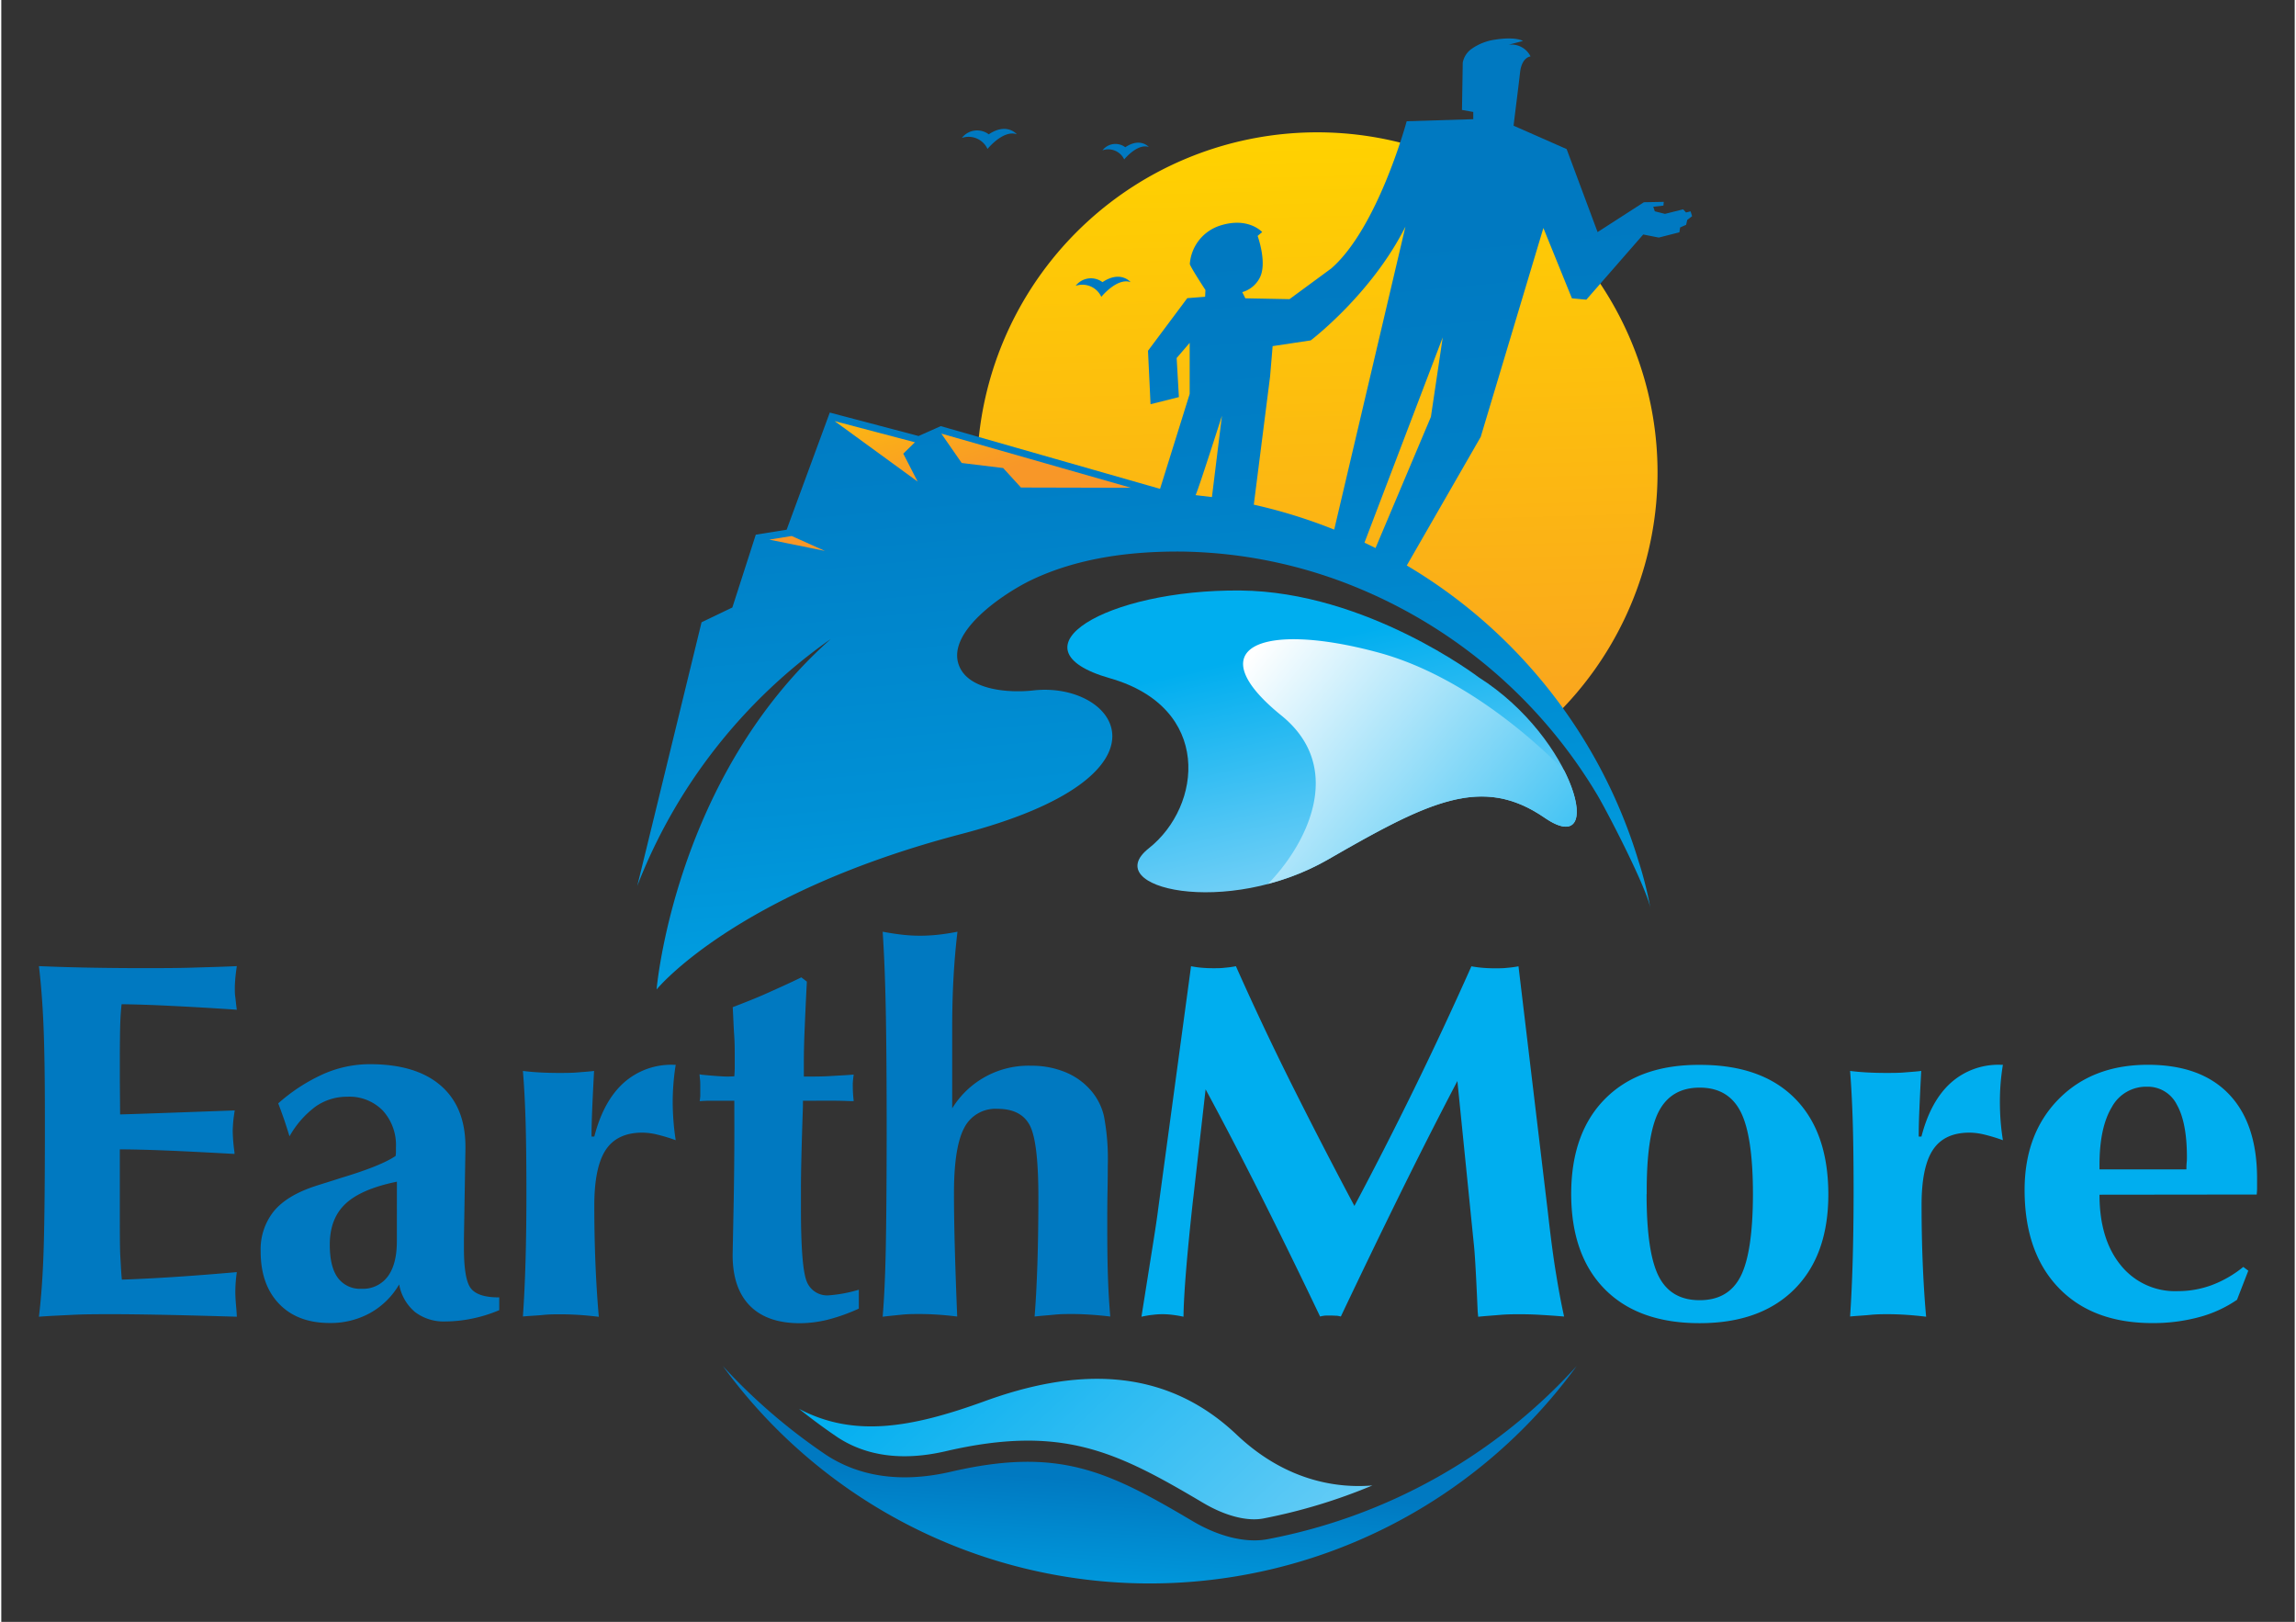
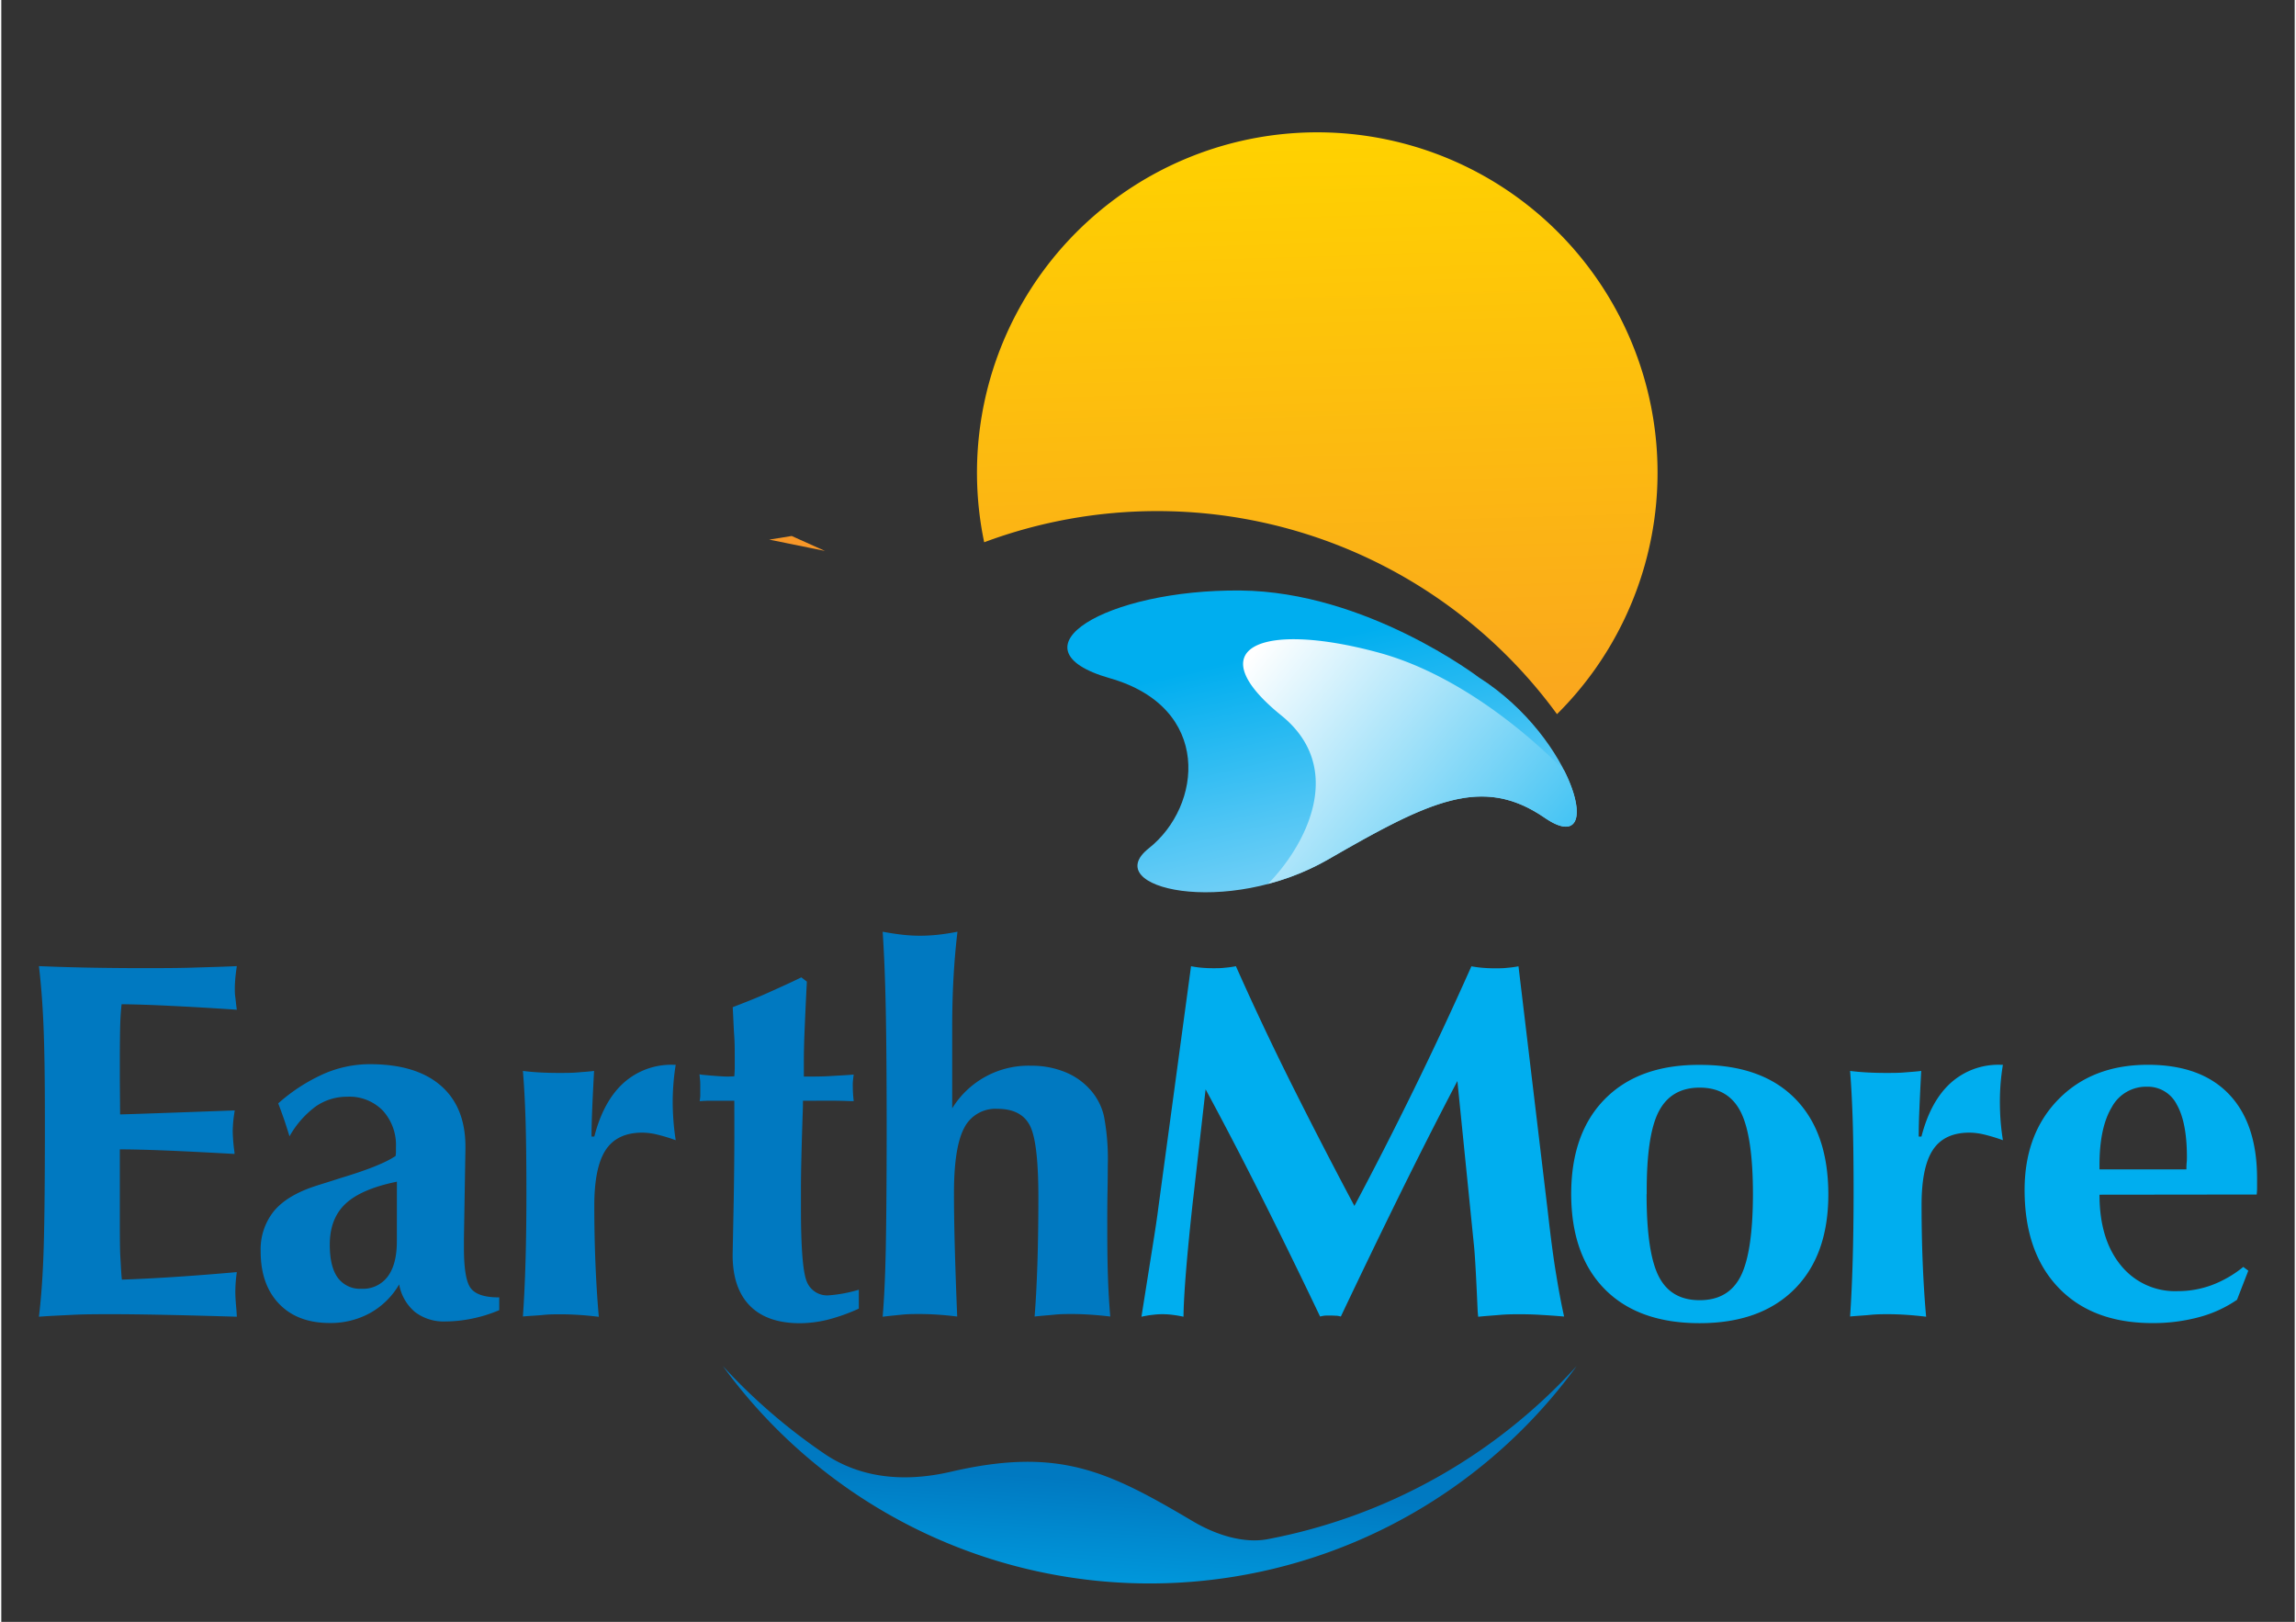
<svg xmlns="http://www.w3.org/2000/svg" xmlns:xlink="http://www.w3.org/1999/xlink" id="Layer_1" data-name="Layer 1" viewBox="0 0 504 356.4" width="504" height="356">
  <rect x="0" y="0" width="504" height="356.4" fill="#333333" stroke="none" />
  <defs>
    <linearGradient id="linear-gradient" x1="285.73" x2="290.76" y1="33.01" y2="205.81" gradientTransform="translate(1.27 -4.45)" gradientUnits="userSpaceOnUse">
      <stop offset="0" stop-color="#ffd200" />
      <stop offset="1" stop-color="#f89728" />
    </linearGradient>
    <linearGradient id="linear-gradient-2" x1="267.17" x2="249.88" y1="247.61" y2="57.42" gradientUnits="userSpaceOnUse">
      <stop offset="0" stop-color="#00aeef" />
      <stop offset=".02" stop-color="#00aced" />
      <stop offset=".41" stop-color="#0090d5" />
      <stop offset=".75" stop-color="#007fc6" />
      <stop offset="1" stop-color="#0079c1" />
    </linearGradient>
    <linearGradient xlink:href="#linear-gradient" id="linear-gradient-3" x1="216.38" x2="228.53" y1="66.55" y2="104.71" />
    <linearGradient xlink:href="#linear-gradient" id="linear-gradient-4" x1="186.29" x2="198.19" y1="77.05" y2="114.42" />
    <linearGradient xlink:href="#linear-gradient" id="linear-gradient-5" x1="163.97" x2="175.43" y1="85.56" y2="121.54" />
    <linearGradient id="linear-gradient-6" x1="299.7" x2="285.98" y1="200.28" y2="141.61" gradientUnits="userSpaceOnUse">
      <stop offset="0" stop-color="#88d6f8" />
      <stop offset="1" stop-color="#00aeef" />
    </linearGradient>
    <linearGradient id="linear-gradient-7" x1="270.79" x2="354.01" y1="148.89" y2="216.05" gradientUnits="userSpaceOnUse">
      <stop offset="0" stop-color="#fff" />
      <stop offset="1" stop-color="#00aeef" />
    </linearGradient>
    <linearGradient id="linear-gradient-8" x1="248.01" x2="250.64" y1="364.87" y2="326.05" gradientUnits="userSpaceOnUse">
      <stop offset="0" stop-color="#00aeef" />
      <stop offset="1" stop-color="#0079c1" />
    </linearGradient>
    <linearGradient xlink:href="#linear-gradient-6" id="linear-gradient-9" x1="295.92" x2="207.37" y1="378.98" y2="285.2" />
    <style>.cls-1{fill:#0079c1}</style>
  </defs>
  <path d="M8.27 289.34q.72-5.94 1-13.63t.31-24.8v-5.67q0-12.77-.31-20t-1-12.94c3.52.15 7.16.26 10.9.33s7.66.11 11.73.11 7.86 0 11.26-.11 6.59-.18 9.6-.33c-.18 1.25-.3 2.22-.35 2.92s-.09 1.34-.09 1.93 0 1.2.09 1.84.17 1.61.35 2.89q-8.41-.56-14.59-.85c-4.11-.21-7.69-.32-10.73-.36q-.23 2-.3 4.35t-.09 6.82v5.4l.06 7.65q3.59-.1 12.19-.41l13-.47c-.18 1.14-.3 2.05-.35 2.72s-.09 1.36-.09 2a39 39 0 0 0 .39 4.51v.33q-10.25-.57-15.7-.78t-9.5-.23v13.55c0 4.84 0 8.24.12 10.18s.18 3.58.33 4.9q5.17-.17 11.47-.58t13.79-1.07a32 32 0 0 0-.33 4.4c0 .77.06 1.79.17 3.06s.16 2.05.16 2.34q-11.28-.33-17.34-.44t-9.8-.11c-3.37 0-6.37 0-9 .14s-5.07.23-7.35.41m79.17-7.1a16.9 16.9 0 0 1-6.36 6.27 17.9 17.9 0 0 1-8.89 2.21q-7.11 0-11.15-4.22T57 275a13.37 13.37 0 0 1 2.87-8.81q2.85-3.47 9-5.51c1.32-.44 3.23-1 5.72-1.82q8.82-2.64 12.06-4.84a7 7 0 0 0 .08-.74v-1.19A11.22 11.22 0 0 0 83.8 244a10.27 10.27 0 0 0-7.8-3 12 12 0 0 0-6.91 2.14 20.9 20.9 0 0 0-5.75 6.56c-.55-1.77-1-3.18-1.38-4.24s-.73-2.06-1.1-3a39 39 0 0 1 9.95-6.46A25.3 25.3 0 0 1 81 233.85q10.13 0 15.55 4.68T102 251.9v.56l-.33 19.65v2.14q0 6.88 1.51 8.84t5.92 2h.33v2.81a31.2 31.2 0 0 1-5.94 1.85 29.5 29.5 0 0 1-5.89.63 10.4 10.4 0 0 1-6.67-2.06 10.24 10.24 0 0 1-3.49-6.08m-.5-22.57q-7.81 1.59-11.28 4.84t-3.47 9c0 3.23.58 5.65 1.76 7.27a6.06 6.06 0 0 0 5.23 2.42 6.74 6.74 0 0 0 5.75-2.7c1.34-1.8 2-4.38 2-7.76Zm27.69 29.62q.39-5.57.58-12.25t.19-14.79q0-10.06-.19-16.18t-.58-10.74c1.17.15 2.41.26 3.69.33s2.68.11 4.18.11 2.85 0 4.13-.11 2.5-.18 3.64-.33q-.28 5.23-.42 8.65c-.09 2.27-.14 4.2-.14 5.78h.61q2-7.77 6.42-11.78a15.64 15.64 0 0 1 10.92-4h.55c-.22 1.35-.38 2.71-.49 4.07s-.17 2.72-.17 4.07.06 2.8.17 4.22.27 2.81.49 4.21a38 38 0 0 0-4.1-1.24 14.2 14.2 0 0 0-3.22-.42c-3.71 0-6.39 1.27-8.06 3.8s-2.51 6.61-2.51 12.23q0 6.5.25 12.66t.74 11.78c-1.5-.18-2.94-.32-4.32-.41s-2.73-.14-4-.14-2.54 0-3.88.14-2.86.19-4.48.34m46.46-47.41h-5.44c-.79 0-1.52.05-2.18.09a8.5 8.5 0 0 0 .14-1.16v-1.76c0-.76 0-1.42-.06-1.85s-.07-.79-.11-1.13a4.4 4.4 0 0 0 .66.11q4 .39 5.73.39l1.26-.06q.06-.76.09-1.65v-2.7c0-1.46 0-3-.12-4.67s-.18-3.71-.32-6.17c2.6-1 5.17-2 7.7-3.14s5-2.24 7.38-3.41l1.21.93c-.22 4.3-.38 7.89-.5 10.77s-.16 5.07-.16 6.57v3.53c2.06 0 4 0 5.75-.11s3.52-.18 5.2-.33c-.11.84-.17 1.45-.19 1.82s0 .73 0 1.1c0 .62.05 1.48.16 2.58a.5.5 0 0 1 0 .34c-.88 0-2-.07-3.47-.09s-4 0-7.65 0c0 .55 0 1.42-.05 2.59q-.39 11.63-.39 16.57v4.52q0 12.88 1.26 16a4.81 4.81 0 0 0 4.91 3.08 31 31 0 0 0 6.49-1.21l.06-.05v4.18a40 40 0 0 1-6.85 2.44 26 26 0 0 1-6.08.77q-7.22 0-11-3.83t-3.8-11.09q0-.29.19-9.61t.19-18.36Zm32.6 47.46q.5-5.94.68-14.72t.2-25.41q0-17.62-.2-27.47t-.68-17q2.31.43 4.32.66a35 35 0 0 0 3.88.22 37 37 0 0 0 4-.22c1.36-.15 2.77-.37 4.24-.66-.37 3.08-.66 6.39-.86 9.91s-.3 7.32-.3 11.39v17.51a19.66 19.66 0 0 1 17.4-9.36 19.3 19.3 0 0 1 7.46 1.41 14.84 14.84 0 0 1 5.69 4.1 13.1 13.1 0 0 1 2.81 5.61 50.4 50.4 0 0 1 .83 10.85c0 .73 0 2.67-.06 5.81s-.05 5.9-.05 8.28q0 6.22.16 10.71t.5 8.34c-1.55-.18-3-.32-4.41-.41s-2.69-.14-3.91-.14-2.59 0-3.93.14-2.8.23-4.38.41q.39-4.79.61-11.45t.22-14.81q0-12.28-1.93-15.83c-1.28-2.36-3.63-3.55-7.05-3.55a7.69 7.69 0 0 0-7.35 4.24q-2.22 4.25-2.22 14.31 0 5.29.19 12.17t.52 14.92c-1.47-.18-2.88-.32-4.24-.41s-2.68-.14-4-.14-2.55 0-3.91.14-2.73.27-4.23.45" class="cls-1" />
  <path d="m250.56 289.34 2.37-14.92q1-6.23 1.32-8.86l7.21-53.24a21 21 0 0 0 2.29.33c.79.07 1.64.11 2.56.11s1.79 0 2.61-.11a22 22 0 0 0 2.4-.33q6 13.49 12.58 26.62T297.36 265q6.66-12.51 13.1-25.66t12.61-27a25 25 0 0 0 2.47.33c.85.07 1.75.11 2.7.11s1.86 0 2.73-.11a22 22 0 0 0 2.45-.33l6.44 53.9q1 8.91 1.87 14c.55 3.4 1.12 6.41 1.71 9.06q-2.76-.23-5.1-.36c-1.56-.1-3-.14-4.48-.14s-2.93 0-4.49.14-3.16.23-4.81.41l-.11-1.16q-.51-11.83-.83-14.64l-3.63-36q-6.35 12.12-12.66 24.94t-12.95 26.81a6 6 0 0 0-.85-.17c-.31 0-.81-.05-1.51-.05s-1.09 0-1.38.05a6 6 0 0 0-.82.17q-6.56-13.75-12.83-26.23t-12.33-23.7L262 262.8l-.11.89q-2 18.21-2.09 25.65c-.85-.18-1.65-.32-2.42-.41a17 17 0 0 0-2.15-.14 16 16 0 0 0-2.21.14c-.77.07-1.58.23-2.46.41M345 262.42q0-13.49 7.49-21t20.84-7.42q13.55 0 20.86 7.4t7.32 21.06q0 13.38-7.46 20.84t-20.83 7.46q-13.44 0-20.81-7.44t-7.41-20.9m16.57 0q0 12.82 2.67 18.06t9 5.23q6.33 0 9-5.26t2.7-18q0-12.83-2.7-18.14t-9-5.31q-6.27 0-9 5.25t-2.64 18.17Zm44.72 26.87q.38-5.57.57-12.25t.2-14.79q0-10.06-.2-16.18t-.57-10.74c1.17.15 2.4.26 3.68.33s2.68.11 4.19.11 2.84 0 4.13-.11 2.49-.18 3.63-.33q-.27 5.23-.41 8.65c-.1 2.27-.14 4.2-.14 5.78h.6q2-7.77 6.42-11.78a15.65 15.65 0 0 1 10.93-4h.55c-.22 1.35-.39 2.71-.5 4.07s-.16 2.72-.16 4.07.05 2.8.16 4.22.28 2.81.5 4.21a39 39 0 0 0-4.1-1.24 14.3 14.3 0 0 0-3.22-.42q-5.57 0-8.07 3.8T422 264.9q0 6.5.25 12.66c.17 4.11.41 8 .75 11.78-1.51-.18-3-.32-4.33-.41s-2.72-.14-4-.14-2.54 0-3.88.14-2.89.21-4.5.36m54.81-26.76q0 9.75 4.65 15.47a15.29 15.29 0 0 0 12.52 5.72 21.4 21.4 0 0 0 7.49-1.32 24.8 24.8 0 0 0 6.94-4l1.1.83-2.48 6.39a27 27 0 0 1-8.28 3.8 38.6 38.6 0 0 1-10.32 1.32q-13.17 0-20.62-7.77t-7.46-21.47q0-12.33 7.43-19.92t19.65-7.6q11.63 0 17.81 6.44t6.2 18.49v2.21c0 .52-.05 1-.08 1.37Zm0-5.56h19.1c0-.4 0-.91.06-1.51s.05-1 .05-1.19q0-7.65-2.23-11.56a7.13 7.13 0 0 0-6.58-3.91 8.56 8.56 0 0 0-7.68 4.46c-1.81 3-2.72 7.21-2.72 12.72Z" style="fill:#00aeef" />
  <path d="M254 112.31a108.73 108.73 0 0 1 87.88 44.62A74.78 74.78 0 1 0 216 119.16a108.7 108.7 0 0 1 38-6.85" style="fill:url(#linear-gradient)" />
-   <path d="M242 62a4.24 4.24 0 0 0-5.9.81 4.58 4.58 0 0 1 5.64 2.42s3.49-4.3 6.44-3.23c-.01 0-2.18-2.67-6.18 0m5-29.65a3.59 3.59 0 0 0-5 .68 3.88 3.88 0 0 1 4.77 2s2.94-3.62 5.44-2.72c-.01.05-1.83-2.22-5.21.05Zm-30-2.84a4.25 4.25 0 0 0-5.91.8 4.58 4.58 0 0 1 5.64 2.42s3.49-4.3 6.44-3.22c.02.01-2.17-2.68-6.17.01Z" class="cls-1" />
-   <path d="m371.24 46.44-1 .25-.64-.69-4 1-2.23-.57-.33-1 2.23-.25.08-.82-4.37.08L350.8 51 344 32.76l-11.66-5.14c.33-2.81 1.05-8.37 1.46-12 .47-3.12 2.27-3.22 2.27-3.22a4.68 4.68 0 0 0-4.87-2.56l3.2-.84s-1.5-1-6.06-.3a11.8 11.8 0 0 0-5.17 2 4.8 4.8 0 0 0-2 3.05L321 24.16l2.48.44v1.59l-14.63.45S302.54 50.06 292.26 59l-9.17 6.74-9.7-.19-.67-1.36a6.22 6.22 0 0 0 3.76-3c1.84-3.23-.39-9.35-.39-9.35l1-.84s-3-3.39-9.18-1.45a9.6 9.6 0 0 0-6.72 8.45c0 .49 3.43 5.73 3.43 5.73l-.07 1.48-3.92.31L252 77.08l.56 11.74 6.23-1.56-.49-8.59 2.86-3.33v11.22l-6.51 20.86-48.19-13.78-4.88 2.17-19.51-5.15-9.48 25.74-6.78 1.09-5.15 16-6.77 3.25s-13.23 54.35-14.13 57.94a118.73 118.73 0 0 1 42.51-54.25c-34.37 30.48-38.26 77-38.26 77s17.15-21.13 67-34.17c49-12.81 34.14-33.62 15.77-31.54-4.82.55-14.14.16-16.31-5.47-2.91-7.55 10.26-16.1 15.89-18.79 10.18-4.86 21.72-6.33 32.9-6.26a104.9 104.9 0 0 1 39.37 8.21 110.34 110.34 0 0 1 52.16 45.36c2.32 3.93 11 20.73 11.65 25a82 82 0 0 0-2.71-10.77 113.74 113.74 0 0 0-50.86-64.74L325.12 96l13.77-45.9 6.27 15.46 3.17.29 12.5-14.32 3.42.67 4.52-1.15.17-1.07 1.32-.58.24-1.07 1.07-.82Zm-105.19 62.79-3.61-.43c.24 0 5.81-17.44 5.81-17.44Zm26.87 7.15a114.4 114.4 0 0 0-17.67-5.48l3.58-28.18.56-6.66 8.37-1.26s13.41-10.19 20.81-25Zm21.25-24.77L302 120.43l-2.43-1.18 17.2-45.12Z" style="fill:url(#linear-gradient-2)" />
-   <path d="m206.58 95.28 4.48 6.46 9.11 1.11 3.91 4.28 24.2.06Z" style="fill:url(#linear-gradient-3)" />
-   <path d="m183.14 92.54 18.24 13.29-3.16-6.14 2.56-2.5Z" style="fill:url(#linear-gradient-4)" />
  <path d="m168.76 118.58 12.24 2.48-7.3-3.28Z" style="fill:url(#linear-gradient-5)" />
  <path d="M324.67 148.83S300 130 272.31 129.76c-29.54-.27-51.24 12.84-28.68 19.28s20.29 28.09 8.54 37.37c-11.09 8.77 17.19 15.31 39.48 2.42s33.83-18.52 47.52-9.13 6.71-17.45-14.5-30.87" style="fill:url(#linear-gradient-6)" />
  <path d="M339.17 179.7c7.9 5.43 8.91-1.22 4.28-10.39-8.28-8.46-23.71-21.31-40.87-25.93-25.9-7-39.6-1-21.28 13.84 14.42 11.69 5.24 28.71-2.92 37a53.8 53.8 0 0 0 13.27-5.41c22.28-12.81 33.83-18.5 47.52-9.11" style="fill:url(#linear-gradient-7)" />
  <path d="M278.48 338.19c-4.92 1-11-.56-16.69-3.94-18.69-11.06-29.45-16.32-53.12-10.84-11.5 2.66-20.52.78-27.34-3.66a128.2 128.2 0 0 1-22.76-19.57 116 116 0 0 0 187.63 0 122.5 122.5 0 0 1-67.72 38.01" style="fill:url(#linear-gradient-8)" />
-   <path d="M183.85 315.88c6.41 4.17 14.41 5.19 23.77 3 25.59-5.92 37.56.15 56.52 11.38 4.91 2.9 9.79 4.14 13.4 3.38a122.3 122.3 0 0 0 23.77-7.22c-7 .59-18.6-.52-29.84-11.17-16.43-15.56-36.33-14.27-55.35-7.35-16.34 5.94-28.85 8-40.82 1.68q4.17 3.34 8.55 6.3" style="fill:url(#linear-gradient-9)" />
</svg>